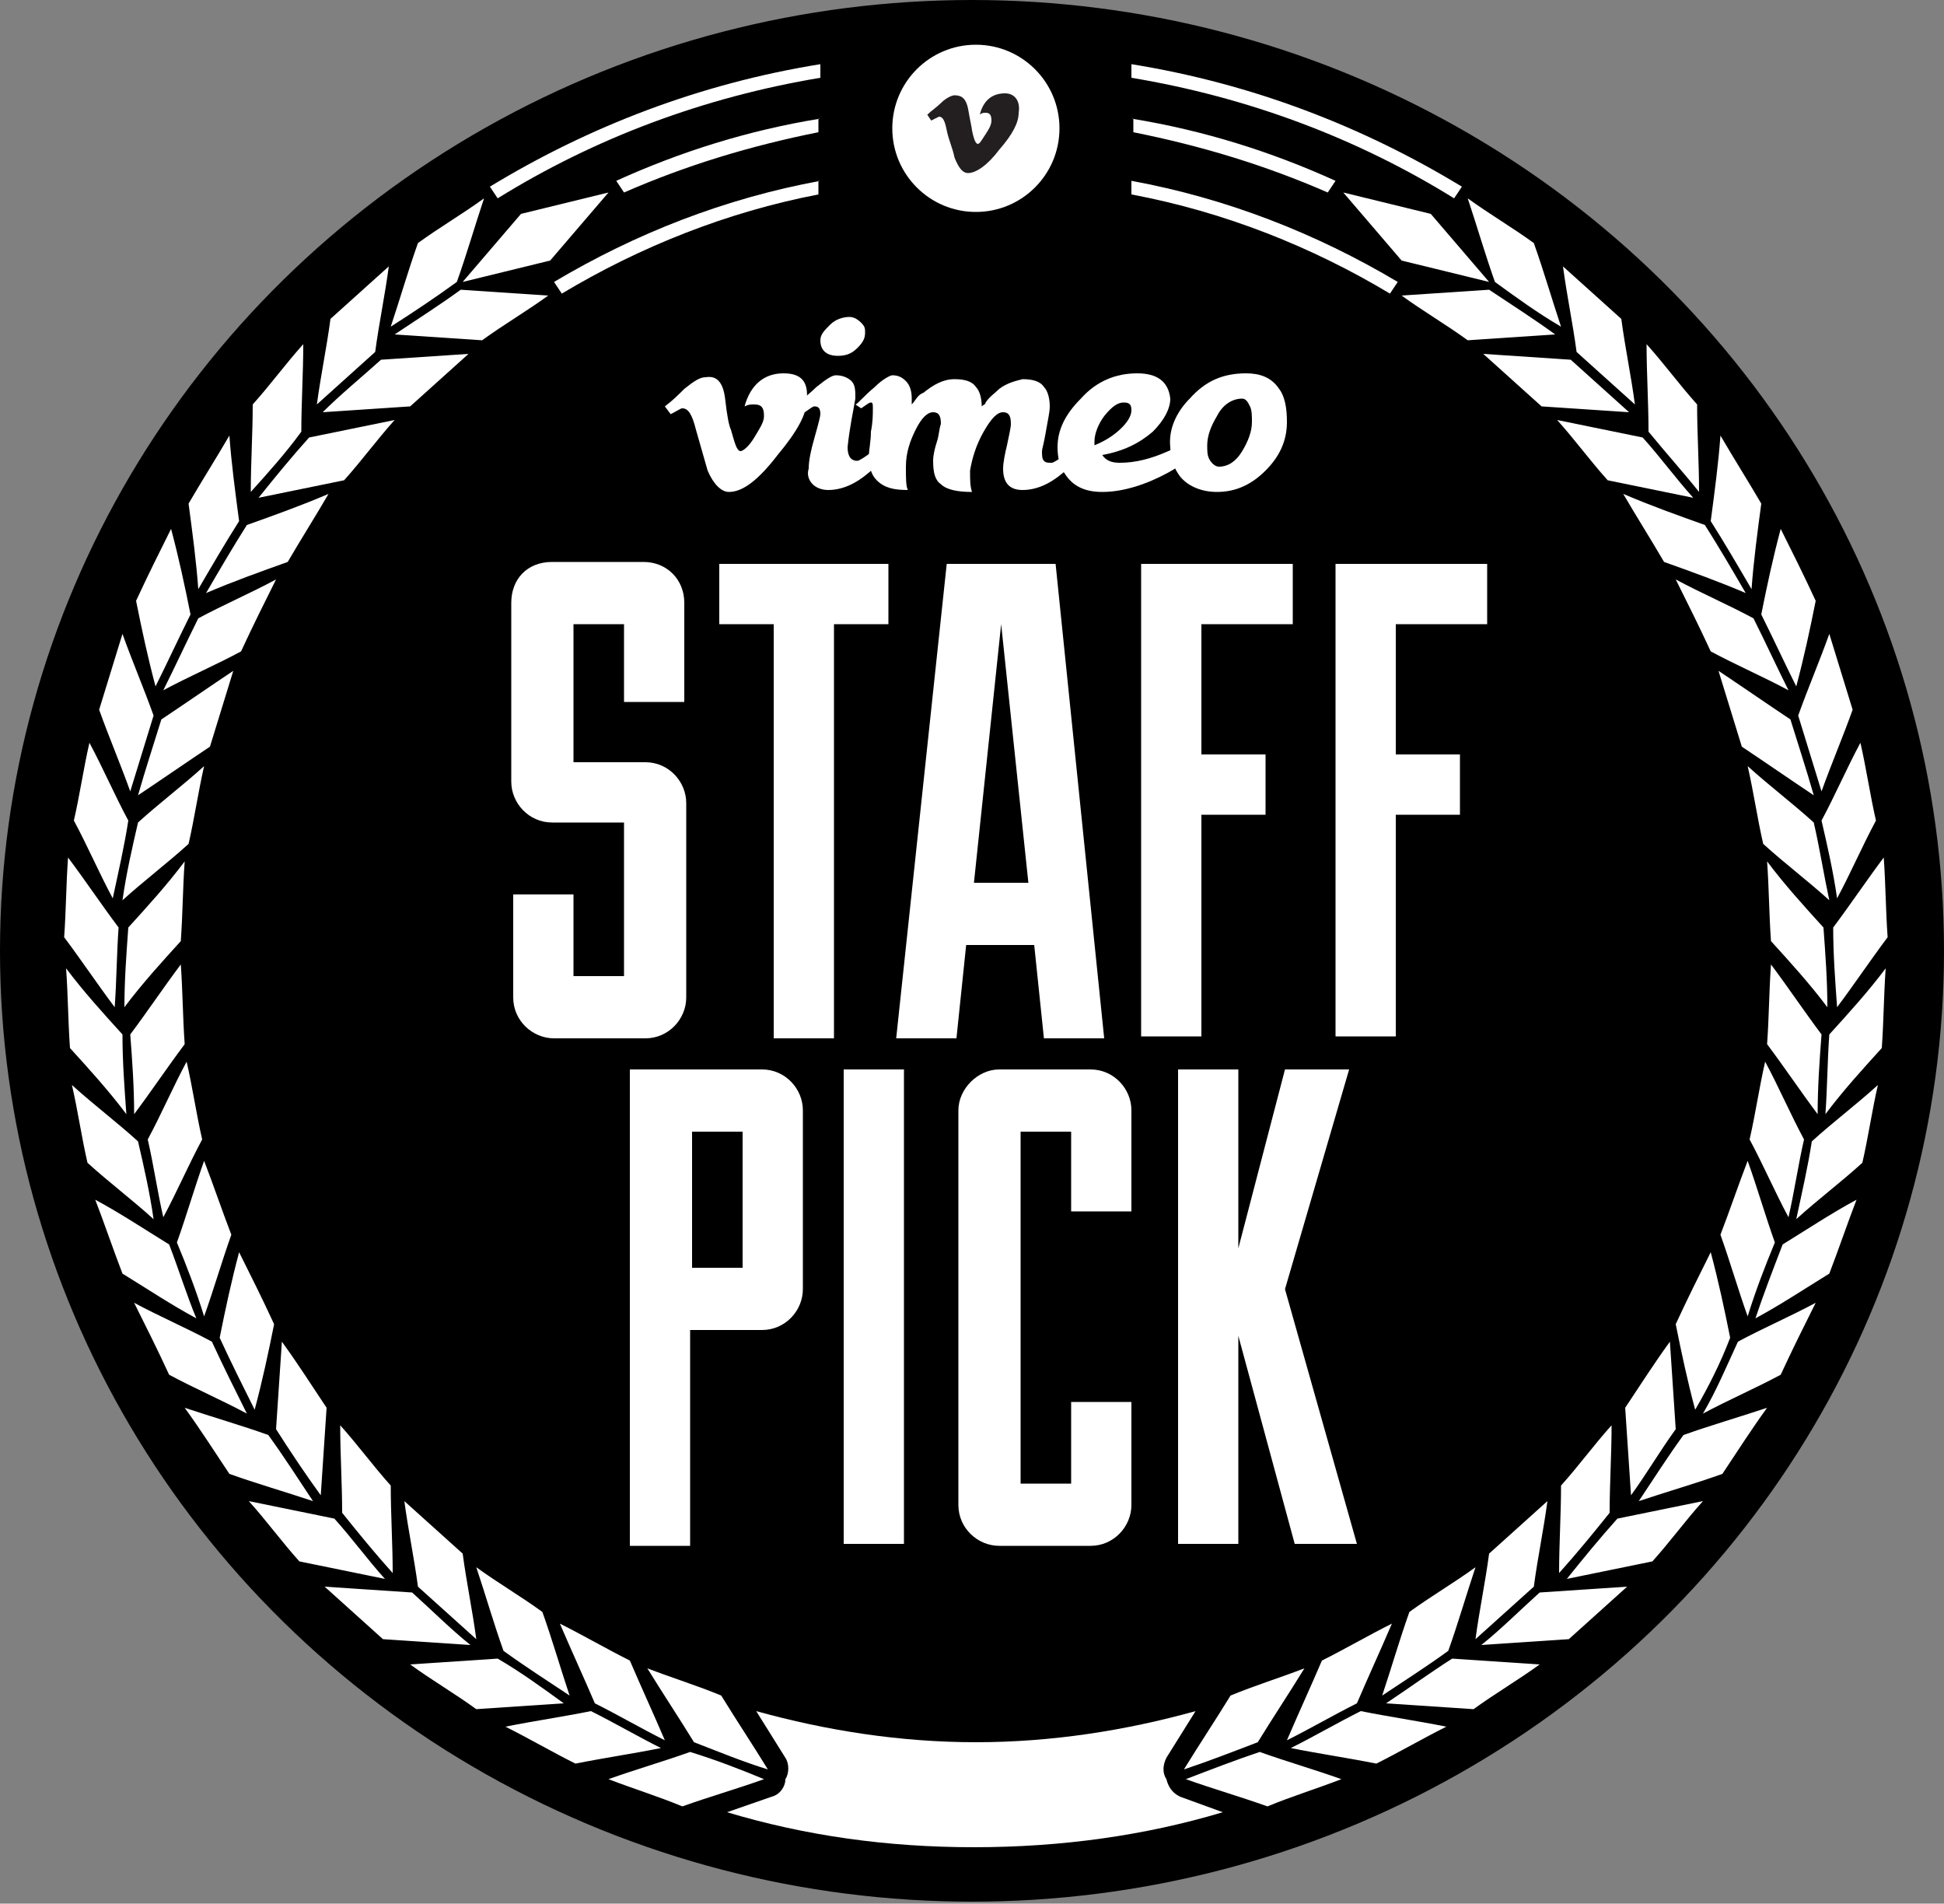
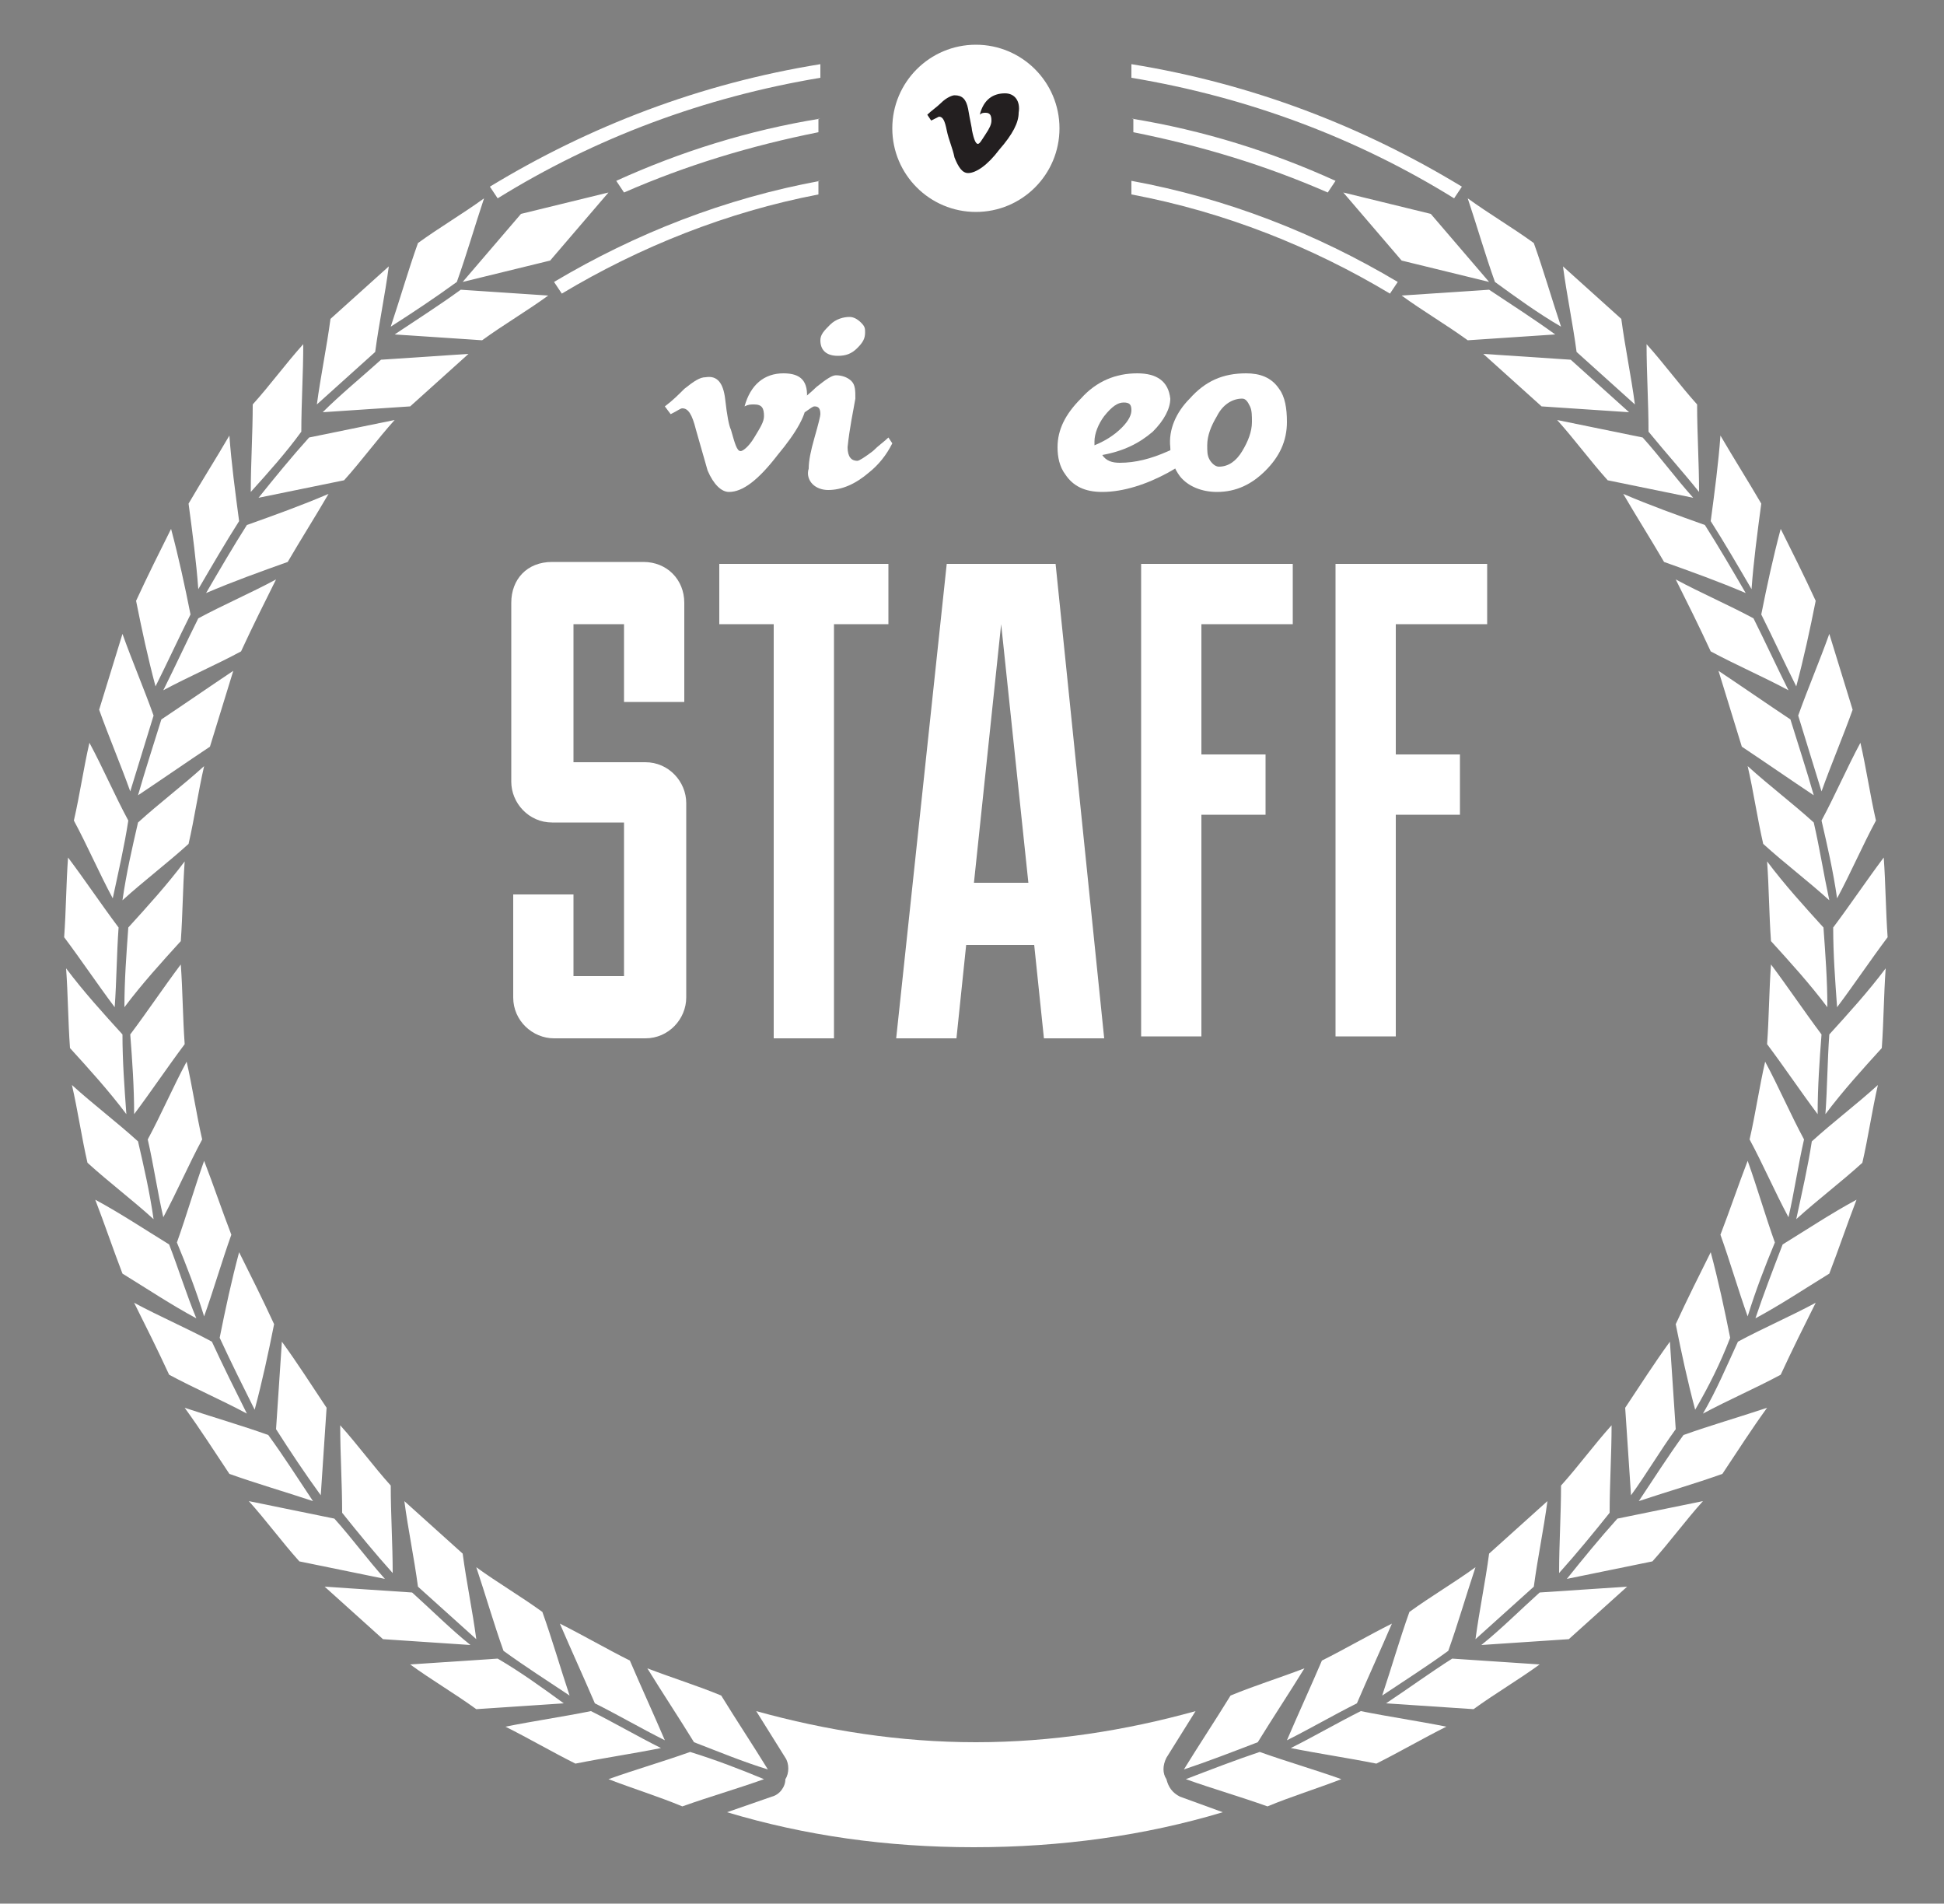
<svg xmlns="http://www.w3.org/2000/svg" viewBox="0 0 100 97.9">
  <rect x="0" y="0" width="100" height="97.9" fill="#808080" stroke="none" />
-   <ellipse clip-rule="evenodd" cx="50" cy="48.9" fill-rule="evenodd" rx="50" ry="48.9" />
  <g fill="#fff">
    <path clip-rule="evenodd" d="m76.6 14.9-4.5.3c1.1.8 2.3 1.5 3.4 2.3l4.5-.3c-1.1-.8-2.2-1.5-3.4-2.3zm.3-.4c-.5-1.4-.9-2.8-1.4-4.3 1.1.8 2.3 1.5 3.4 2.3.5 1.4.9 2.8 1.4 4.3-1.2-.7-2.3-1.5-3.4-2.3zm3.9 4-4.5-.3 3 2.7 4.5.3zm.3-.4c-.2-1.5-.5-2.9-.7-4.4l3 2.7c.2 1.5.5 2.9.7 4.4zm3.4 4.4c-1.5-.3-2.9-.6-4.4-.9.9 1 1.7 2.1 2.6 3.1 1.5.3 2.9.6 4.4.9-.9-1-1.7-2.1-2.6-3.1zm.3-.3c0-1.5-.1-3-.1-4.5.9 1 1.7 2.1 2.6 3.1 0 1.5.1 3 .1 4.5-.8-1-1.7-2-2.6-3.1zm2.9 4.8c-1.4-.5-2.8-1-4.2-1.6.7 1.2 1.4 2.3 2.1 3.5 1.4.5 2.8 1 4.2 1.6-.7-1.2-1.4-2.4-2.1-3.5zm.3-.2c.2-1.5.4-3 .5-4.4.7 1.2 1.4 2.3 2.1 3.5-.2 1.5-.4 3-.5 4.4-.7-1.2-1.4-2.4-2.1-3.5zm2.2 5c-1.3-.7-2.7-1.3-4-2 .6 1.2 1.2 2.4 1.8 3.7 1.3.7 2.7 1.3 4 2-.6-1.2-1.2-2.5-1.8-3.7zm.4-.2c.3-1.5.6-2.9 1-4.4.6 1.2 1.2 2.4 1.8 3.7-.3 1.5-.6 2.9-1 4.4-.6-1.2-1.2-2.5-1.8-3.7zm1.5 5.4c-1.2-.8-2.5-1.7-3.7-2.5l1.2 3.9c1.2.8 2.5 1.7 3.7 2.5-.4-1.4-.8-2.6-1.2-3.9zm.4-.2c.5-1.4 1.1-2.8 1.6-4.2l1.2 3.9c-.5 1.4-1.1 2.8-1.6 4.2zm.8 5.5c-1.1-1-2.3-1.9-3.4-2.9.3 1.3.5 2.7.8 4 1.1 1 2.3 1.9 3.4 2.9-.3-1.4-.5-2.7-.8-4zm.4-.1c.7-1.3 1.3-2.7 2-4 .3 1.3.5 2.7.8 4-.7 1.3-1.3 2.7-2 4-.2-1.4-.5-2.7-.8-4zm.1 5.5c-1-1.1-2-2.2-2.9-3.4.1 1.4.1 2.7.2 4.1 1 1.1 2 2.2 2.9 3.4 0-1.4-.1-2.7-.2-4.1zm.5 0c.9-1.2 1.7-2.4 2.6-3.6.1 1.4.1 2.7.2 4.1-.9 1.2-1.7 2.4-2.6 3.6-.1-1.4-.2-2.7-.2-4.1zm-.6 5.5c-.9-1.2-1.7-2.4-2.6-3.6-.1 1.4-.1 2.7-.2 4.1.9 1.2 1.7 2.4 2.6 3.6 0-1.4.1-2.8.2-4.1zm.4 0c1-1.1 2-2.2 2.9-3.4-.1 1.4-.1 2.7-.2 4.1-1 1.1-2 2.2-2.9 3.4.1-1.4.1-2.7.2-4.1zm-1.3 5.4c-.7-1.3-1.3-2.7-2-4-.3 1.3-.5 2.7-.8 4 .7 1.3 1.3 2.7 2 4 .3-1.3.5-2.7.8-4zm.4.1c1.1-1 2.3-1.9 3.4-2.9-.3 1.3-.5 2.7-.8 4-1.1 1-2.3 1.9-3.4 2.9.3-1.4.6-2.7.8-4zm-1.9 5.2c-.5-1.4-.9-2.8-1.4-4.2-.5 1.3-.9 2.5-1.4 3.8.5 1.4.9 2.8 1.4 4.2.4-1.3.9-2.6 1.4-3.8zm.4.1c1.3-.8 2.5-1.6 3.8-2.3-.5 1.3-.9 2.5-1.4 3.8-1.3.8-2.5 1.6-3.8 2.3.4-1.2.9-2.5 1.4-3.8zm-2.7 4.8c-.3-1.5-.6-2.9-1-4.4-.6 1.2-1.2 2.4-1.8 3.7.3 1.5.6 2.9 1 4.4.7-1.2 1.3-2.4 1.8-3.7zm.4.2c1.3-.7 2.7-1.3 4-2-.6 1.2-1.2 2.4-1.8 3.7-1.3.7-2.7 1.3-4 2 .7-1.2 1.2-2.4 1.8-3.7zm-3.2 4.5-.3-4.5c-.8 1.1-1.5 2.2-2.3 3.4l.3 4.5c.8-1.1 1.5-2.3 2.3-3.4zm.4.3c1.4-.5 2.8-.9 4.3-1.4-.8 1.1-1.5 2.2-2.3 3.4-1.4.5-2.8.9-4.3 1.4.8-1.2 1.5-2.3 2.3-3.4zm-3.8 4c0-1.5.1-3 .1-4.5-.9 1-1.7 2.1-2.6 3.1 0 1.5-.1 3-.1 4.5.9-1 1.8-2.1 2.6-3.1zm.4.3c1.5-.3 2.9-.6 4.4-.9-.9 1-1.7 2.1-2.6 3.1-1.5.3-2.9.6-4.4.9.8-1 1.7-2.1 2.6-3.1zm-4.3 3.5c.2-1.5.5-2.9.7-4.4l-3 2.7c-.2 1.5-.5 2.9-.7 4.4zm.3.3 4.5-.3-3 2.7-4.5.3c1-.8 2-1.8 3-2.7zm-4.7 3c.5-1.4.9-2.8 1.4-4.3-1.1.8-2.3 1.5-3.4 2.3-.5 1.4-.9 2.8-1.4 4.3 1.2-.8 2.3-1.5 3.4-2.3zm.2.4 4.5.3c-1.1.8-2.3 1.5-3.4 2.3l-4.5-.3c1.2-.8 2.3-1.6 3.4-2.3zm-4.9 2.3c.6-1.4 1.2-2.7 1.8-4.1-1.2.6-2.4 1.3-3.6 1.9-.6 1.4-1.2 2.7-1.8 4.1 1.2-.6 2.4-1.3 3.6-1.9zm.2.4c1.5.3 2.9.5 4.4.8-1.2.6-2.4 1.3-3.6 1.9-1.5-.3-2.9-.5-4.4-.8 1.2-.6 2.4-1.3 3.6-1.9zm-5.3 1.6c.8-1.3 1.6-2.5 2.4-3.8-1.3.5-2.6.9-3.8 1.4-.8 1.3-1.6 2.5-2.4 3.8 1.2-.4 2.5-.9 3.8-1.4zm.1.5c1.4.5 2.8.9 4.2 1.4-1.3.5-2.6.9-3.8 1.4-1.4-.5-2.8-.9-4.2-1.4 1.3-.5 2.6-1 3.8-1.4zm7.3-76.7-3-3.5 4.5 1.1 3 3.5zm-13.9-7.3c3.7.6 7.2 1.7 10.5 3.2l-.4.6c-3.2-1.4-6.5-2.4-10-3.1v-.7zm0 3.2c4.9.9 9.5 2.7 13.7 5.2l-.4.6c-4-2.4-8.5-4.2-13.3-5.1zm0-6c6.2 1 11.9 3.2 17 6.3l-.4.6c-5-3.1-10.6-5.2-16.6-6.2zm-34.5 11.6 4.5.3c-1.1.8-2.3 1.5-3.4 2.3l-4.5-.3c1.2-.8 2.3-1.5 3.4-2.3zm-.2-.4c.5-1.4.9-2.8 1.4-4.3-1.1.8-2.3 1.5-3.4 2.3-.5 1.4-.9 2.8-1.4 4.3 1.1-.7 2.3-1.5 3.4-2.3zm-3.9 4 4.5-.3-3 2.7-4.5.3c.9-.9 2-1.8 3-2.7zm-.3-.4c.2-1.5.5-2.9.7-4.4l-3 2.7c-.2 1.5-.5 2.9-.7 4.4zm-3.4 4.4c1.5-.3 2.9-.6 4.4-.9-.9 1-1.7 2.1-2.6 3.1-1.5.3-2.9.6-4.4.9.8-1 1.7-2.1 2.6-3.1zm-.4-.3c0-1.5.1-3 .1-4.5-.9 1-1.7 2.1-2.6 3.1 0 1.5-.1 3-.1 4.5.9-1 1.8-2 2.6-3.1zm-2.8 4.8c1.4-.5 2.8-1 4.2-1.6-.7 1.2-1.4 2.3-2.1 3.5-1.4.5-2.8 1-4.2 1.6.7-1.2 1.4-2.4 2.1-3.5zm-.4-.2c-.2-1.5-.4-3-.5-4.4-.7 1.2-1.4 2.3-2.1 3.5.2 1.5.4 3 .5 4.4.7-1.2 1.4-2.4 2.1-3.5zm-2.1 5c1.3-.7 2.7-1.3 4-2-.6 1.2-1.2 2.4-1.8 3.7-1.3.7-2.7 1.3-4 2 .6-1.2 1.2-2.5 1.8-3.7zm-.4-.2c-.3-1.5-.6-2.9-1-4.4-.6 1.2-1.2 2.4-1.8 3.7.3 1.5.6 2.9 1 4.4.6-1.2 1.2-2.5 1.8-3.7zm-1.5 5.4c1.2-.8 2.5-1.7 3.7-2.5l-1.2 3.9c-1.2.8-2.5 1.7-3.7 2.5.4-1.4.8-2.6 1.2-3.9zm-.4-.2c-.5-1.4-1.1-2.8-1.6-4.2l-1.2 3.9c.5 1.4 1.1 2.8 1.6 4.2zm-.8 5.5c1.1-1 2.3-1.9 3.4-2.9-.3 1.3-.5 2.7-.8 4-1.1 1-2.3 1.9-3.4 2.9.2-1.4.5-2.7.8-4zm-.5-.1c-.7-1.3-1.3-2.7-2-4-.3 1.3-.5 2.7-.8 4 .7 1.3 1.3 2.7 2 4 .3-1.4.6-2.7.8-4zm0 5.5c1-1.1 2-2.2 2.9-3.4-.1 1.4-.1 2.7-.2 4.1-1 1.1-2 2.2-2.9 3.4 0-1.4.1-2.7.2-4.1zm-.5 0c-.9-1.2-1.7-2.4-2.6-3.6-.1 1.4-.1 2.7-.2 4.1.9 1.2 1.7 2.4 2.6 3.6.1-1.4.1-2.7.2-4.1zm.6 5.5c.9-1.2 1.7-2.4 2.6-3.6.1 1.4.1 2.7.2 4.1-.9 1.2-1.7 2.4-2.6 3.6 0-1.4-.1-2.8-.2-4.1zm-.4 0c-1-1.1-2-2.2-2.9-3.4.1 1.4.1 2.7.2 4.1 1 1.1 2 2.2 2.9 3.4-.1-1.4-.2-2.7-.2-4.1zm1.3 5.4c.7-1.3 1.3-2.7 2-4 .3 1.3.5 2.7.8 4-.7 1.3-1.3 2.7-2 4-.3-1.3-.5-2.7-.8-4zm-.5.1c-1.1-1-2.3-1.9-3.4-2.9.3 1.3.5 2.7.8 4 1.1 1 2.3 1.9 3.4 2.9-.2-1.4-.5-2.7-.8-4zm2 5.2c.5-1.4.9-2.8 1.4-4.2.5 1.3.9 2.5 1.4 3.8-.5 1.4-.9 2.8-1.4 4.2-.4-1.3-.9-2.6-1.4-3.8zm-.4.1c-1.3-.8-2.5-1.6-3.8-2.3.5 1.3.9 2.5 1.4 3.8 1.3.8 2.5 1.6 3.8 2.3-.5-1.2-.9-2.5-1.4-3.8zm2.6 4.8c.3-1.5.6-2.9 1-4.4.6 1.2 1.2 2.4 1.8 3.7-.3 1.5-.6 2.9-1 4.4-.6-1.2-1.2-2.4-1.8-3.7zm-.4.2c-1.3-.7-2.7-1.3-4-2 .6 1.2 1.2 2.4 1.8 3.7 1.3.7 2.7 1.3 4 2-.6-1.2-1.2-2.4-1.8-3.7zm3.3 4.5.3-4.5c.8 1.1 1.5 2.2 2.3 3.4l-.3 4.5c-.8-1.1-1.6-2.3-2.3-3.4zm-.4.3c-1.4-.5-2.8-.9-4.3-1.4.8 1.1 1.5 2.2 2.3 3.4 1.4.5 2.8.9 4.3 1.4-.8-1.2-1.5-2.3-2.3-3.4zm3.8 4c0-1.5-.1-3-.1-4.5.9 1 1.7 2.1 2.6 3.1 0 1.5.1 3 .1 4.5-.9-1-1.8-2.1-2.6-3.1zm-.4.3c-1.5-.3-2.9-.6-4.4-.9.9 1 1.7 2.1 2.6 3.1 1.5.3 2.9.6 4.4.9-.9-1-1.7-2.1-2.6-3.1zm4.3 3.5c-.2-1.5-.5-2.9-.7-4.4l3 2.7c.2 1.5.5 2.9.7 4.4zm-.3.3-4.5-.3 3 2.7 4.5.3c-1-.8-2-1.8-3-2.7zm4.7 3c-.5-1.4-.9-2.8-1.4-4.3 1.1.8 2.3 1.5 3.4 2.3.5 1.4.9 2.8 1.4 4.3-1.2-.8-2.3-1.5-3.4-2.3zm-.3.4-4.5.3c1.1.8 2.3 1.5 3.4 2.3l4.5-.3c-1.1-.8-2.2-1.6-3.4-2.3zm5 2.3c-.6-1.4-1.2-2.7-1.8-4.1 1.2.6 2.4 1.3 3.6 1.9.6 1.4 1.2 2.7 1.8 4.1-1.2-.6-2.4-1.3-3.6-1.9zm-.2.4c-1.5.3-2.9.5-4.4.8 1.2.6 2.4 1.3 3.6 1.9 1.5-.3 2.9-.5 4.4-.8-1.2-.6-2.4-1.3-3.6-1.9zm5.3 1.6c-.8-1.3-1.6-2.5-2.4-3.8 1.3.5 2.6.9 3.8 1.4.8 1.3 1.6 2.5 2.4 3.8-1.3-.4-2.5-.9-3.8-1.4zm-.2.5c-1.4.5-2.8.9-4.2 1.4 1.3.5 2.6.9 3.8 1.4 1.4-.5 2.8-.9 4.2-1.4-1.2-.5-2.5-1-3.8-1.4zm-7.2-76.7 3-3.5-4.5 1.1-3 3.5zm13.9-7.3c-3.7.6-7.2 1.7-10.5 3.2l.4.6c3.2-1.4 6.5-2.4 10-3.1v-.7zm0 3.2c-4.9.9-9.5 2.7-13.7 5.2l.4.6c4-2.4 8.5-4.2 13.2-5.1v-.7zm0-6c-6.2 1-11.9 3.2-17 6.3l.4.6c5-3.1 10.6-5.2 16.6-6.2v-.7z" fill-rule="evenodd" />
    <path d="m62.9 93.2c-4 1.2-8.3 1.8-12.8 1.8s-8.7-.6-12.7-1.8l2.3-.8c.4-.1.7-.5.7-.9.2-.3.2-.8 0-1.1l-1.5-2.4c3.6 1 7.4 1.6 11.3 1.6s7.7-.6 11.3-1.6l-1.5 2.4c-.2.4-.2.8 0 1.1.1.4.3.7.7.9z" />
    <path d="m29.5 46v4.2h2.6v-7.9h-3.7c-1.2 0-2.1-1-2.1-2.1v-9.2c0-1.2.8-2.1 2.1-2.1h4.7c1.2 0 2.1.9 2.1 2.1v5.1h-3.1v-4h-2.6v7.1h3.7c1.2 0 2.1 1 2.1 2.1v10c0 1.1-.9 2.1-2.1 2.1h-4.7c-1.1 0-2.1-.9-2.1-2.1v-5.3zm10.3-13.9h-2.8v-3.1h8.7v3.1h-2.8v21.3h-3.1zm13.4 16.5h-3.5l-.5 4.8h-3.1l2.6-24.4h5.6l2.5 24.4h-3.1zm-3.1-3.2h2.8l-1.4-13.3zm8.6 7.9v-24.3h7.8v3.1h-4.7v6.7h3.3v3.1h-3.3v11.4zm10 0v-24.3h7.8v3.1h-4.7v6.7h3.3v3.1h-3.3v11.4z" />
-     <path d="m32.4 55h6.8c1.2 0 2.1 1 2.1 2.1v9.2c0 1.1-.9 2.1-2.1 2.1h-3.7v11.1h-3.1zm5.8 3.2h-2.6v7h2.6zm5.2-3.2h3.1v24.4h-3.1zm11.7 7.4v-4.2h-2.6v18.1h2.6v-4.2h3.1v5.3c0 1.1-.9 2.1-2.1 2.1h-4.7c-1.1 0-2.1-.9-2.1-2.1v-20.3c0-1.1 1-2.1 2.1-2.1h4.7c1.2 0 2.1 1 2.1 2.1v5.2h-3.1zm8.6-7.4v9.2l2.4-9.2h3.3l-3.3 11.3 3.7 13.1h-3.2l-2.9-10.7v10.7h-3.1v-24.4z" />
    <g>
      <path d="m41.5 20.6c0 .7-.5 1.6-1.5 2.8-1 1.3-1.8 1.9-2.5 1.9-.4 0-.8-.4-1.1-1.1l-.6-2.1c-.2-.8-.4-1.1-.7-1.1-.1 0-.2.1-.6.3l-.3-.4c.4-.3.7-.6 1-.9.5-.4.8-.6 1.1-.6.6-.1.9.3 1 1.1.1.9.2 1.4.3 1.6.2.7.3 1.1.5 1.1.1 0 .4-.2.7-.7s.5-.8.5-1.1c0-.4-.1-.6-.5-.6-.2 0-.3 0-.5.1.3-1.1 1-1.7 2-1.7.9 0 1.3.4 1.2 1.4z" />
      <path d="m45.9 22.8c-.3.6-.7 1.1-1.2 1.5-.7.6-1.4.9-2.1.9-.3 0-.6-.1-.8-.3s-.3-.5-.2-.8c0-.4.1-.9.3-1.6s.3-1.1.3-1.2c0-.3-.1-.4-.3-.4-.1 0-.2.1-.5.3l-.4-.4c.3-.3.7-.6 1-.9.5-.4.8-.6 1-.6.3 0 .6.1.8.3s.2.5.2.9c-.1.6-.3 1.5-.4 2.5 0 .5.2.7.5.7.1 0 .4-.2.8-.5.3-.3.6-.5.8-.7zm-1.4-5.7c0 .3-.1.5-.4.8s-.6.4-1 .4c-.6 0-.9-.3-.9-.8 0-.3.2-.5.5-.8s.7-.4 1-.4c.2 0 .4.1.6.3s.2.3.2.5z" />
-       <path d="m55.9 22.8c-.3.6-.7 1.1-1.2 1.5-.7.6-1.4.9-2.1.9s-1-.4-1-1.1c0-.3.1-.8.2-1.2.1-.5.2-.9.2-1.1 0-.4-.1-.6-.4-.6s-.6.3-1 1-.6 1.4-.7 2c0 .5 0 .8.1 1.1-.7 0-1.3-.1-1.6-.4-.3-.2-.4-.6-.4-1.2 0-.3.1-.7.2-1s.1-.6.2-.9c0-.4-.1-.6-.4-.6s-.6.3-.9.9-.5 1.2-.5 1.9c0 .6 0 1 .1 1.2-.7 0-1.2-.1-1.6-.5-.3-.3-.4-.7-.4-1.3 0-.3.1-.7.1-1.2.1-.5.1-.9.1-1.2 0-.2 0-.3-.1-.3s-.2.1-.5.3l-.3-.2c.1 0 .4-.4 1-.9.4-.4.8-.6.9-.6.3 0 .5.1.7.3s.3.5.3.9v.3c.2-.2.3-.5.6-.6.5-.4 1-.7 1.6-.7.5 0 .9.1 1.1.4.2.2.3.6.3 1 .1-.1.2-.1.2-.2.2-.3.5-.5.7-.7.4-.3.8-.4 1.2-.5.5 0 .9.1 1.1.4.2.2.3.6.3 1 0 .3-.1.7-.2 1.3s-.2.9-.2 1c0 .2 0 .4.1.5s.2.1.4.1c.1 0 .4-.2.8-.5.3-.3.6-.5.8-.7z" />
      <path d="m61.9 22.8c-.3.5-.9 1-1.8 1.5-1.1.6-2.3 1-3.4 1-.9 0-1.5-.3-1.9-.9-.3-.4-.4-.9-.4-1.4 0-.9.4-1.7 1.2-2.5.8-.9 1.8-1.3 2.9-1.3 1 0 1.6.4 1.7 1.3 0 .5-.3 1.1-.9 1.7-.7.6-1.5 1-2.6 1.2.2.3.5.4.9.4.8 0 1.6-.2 2.5-.6.7-.3 1.2-.6 1.5-.9zm-3.7-1.7c0-.3-.1-.4-.4-.4s-.6.2-1 .7c-.3.4-.5.9-.5 1.3v.2c.5-.2 1-.5 1.4-.9s.5-.7.5-.9z" />
      <path d="m66.2 21.7c0 1-.4 1.8-1.1 2.5s-1.5 1.1-2.5 1.1c-.8 0-1.5-.3-1.9-.8-.3-.4-.5-.9-.5-1.5-.1-.9.3-1.8 1-2.5.8-.9 1.7-1.3 2.9-1.3.7 0 1.3.2 1.7.8.3.4.4 1 .4 1.7zm-1.8 0c0-.3 0-.6-.1-.8s-.2-.4-.4-.4c-.5 0-1 .3-1.3.9-.3.5-.5 1-.5 1.5 0 .3 0 .5.1.7s.3.4.5.4c.5 0 .9-.3 1.2-.8s.5-1 .5-1.5z" />
    </g>
    <circle cx="50.2" cy="6.6" r="4.3" />
  </g>
  <path d="m52.4 5.8c0 .5-.3 1.1-1 1.9-.6.8-1.2 1.2-1.6 1.2-.3 0-.5-.3-.7-.8-.1-.5-.3-.9-.4-1.4s-.2-.7-.4-.7l-.4.2-.2-.3c.2-.2.5-.4.7-.6.3-.3.6-.4.7-.4.4 0 .6.2.7.7.1.6.2 1 .2 1.1.1.5.2.7.3.7s.2-.2.4-.5.3-.5.3-.7c0-.3-.1-.4-.3-.4-.1 0-.2 0-.3.1.2-.8.7-1.1 1.3-1.1.5 0 .8.4.7 1z" fill="#231f20" />
</svg>